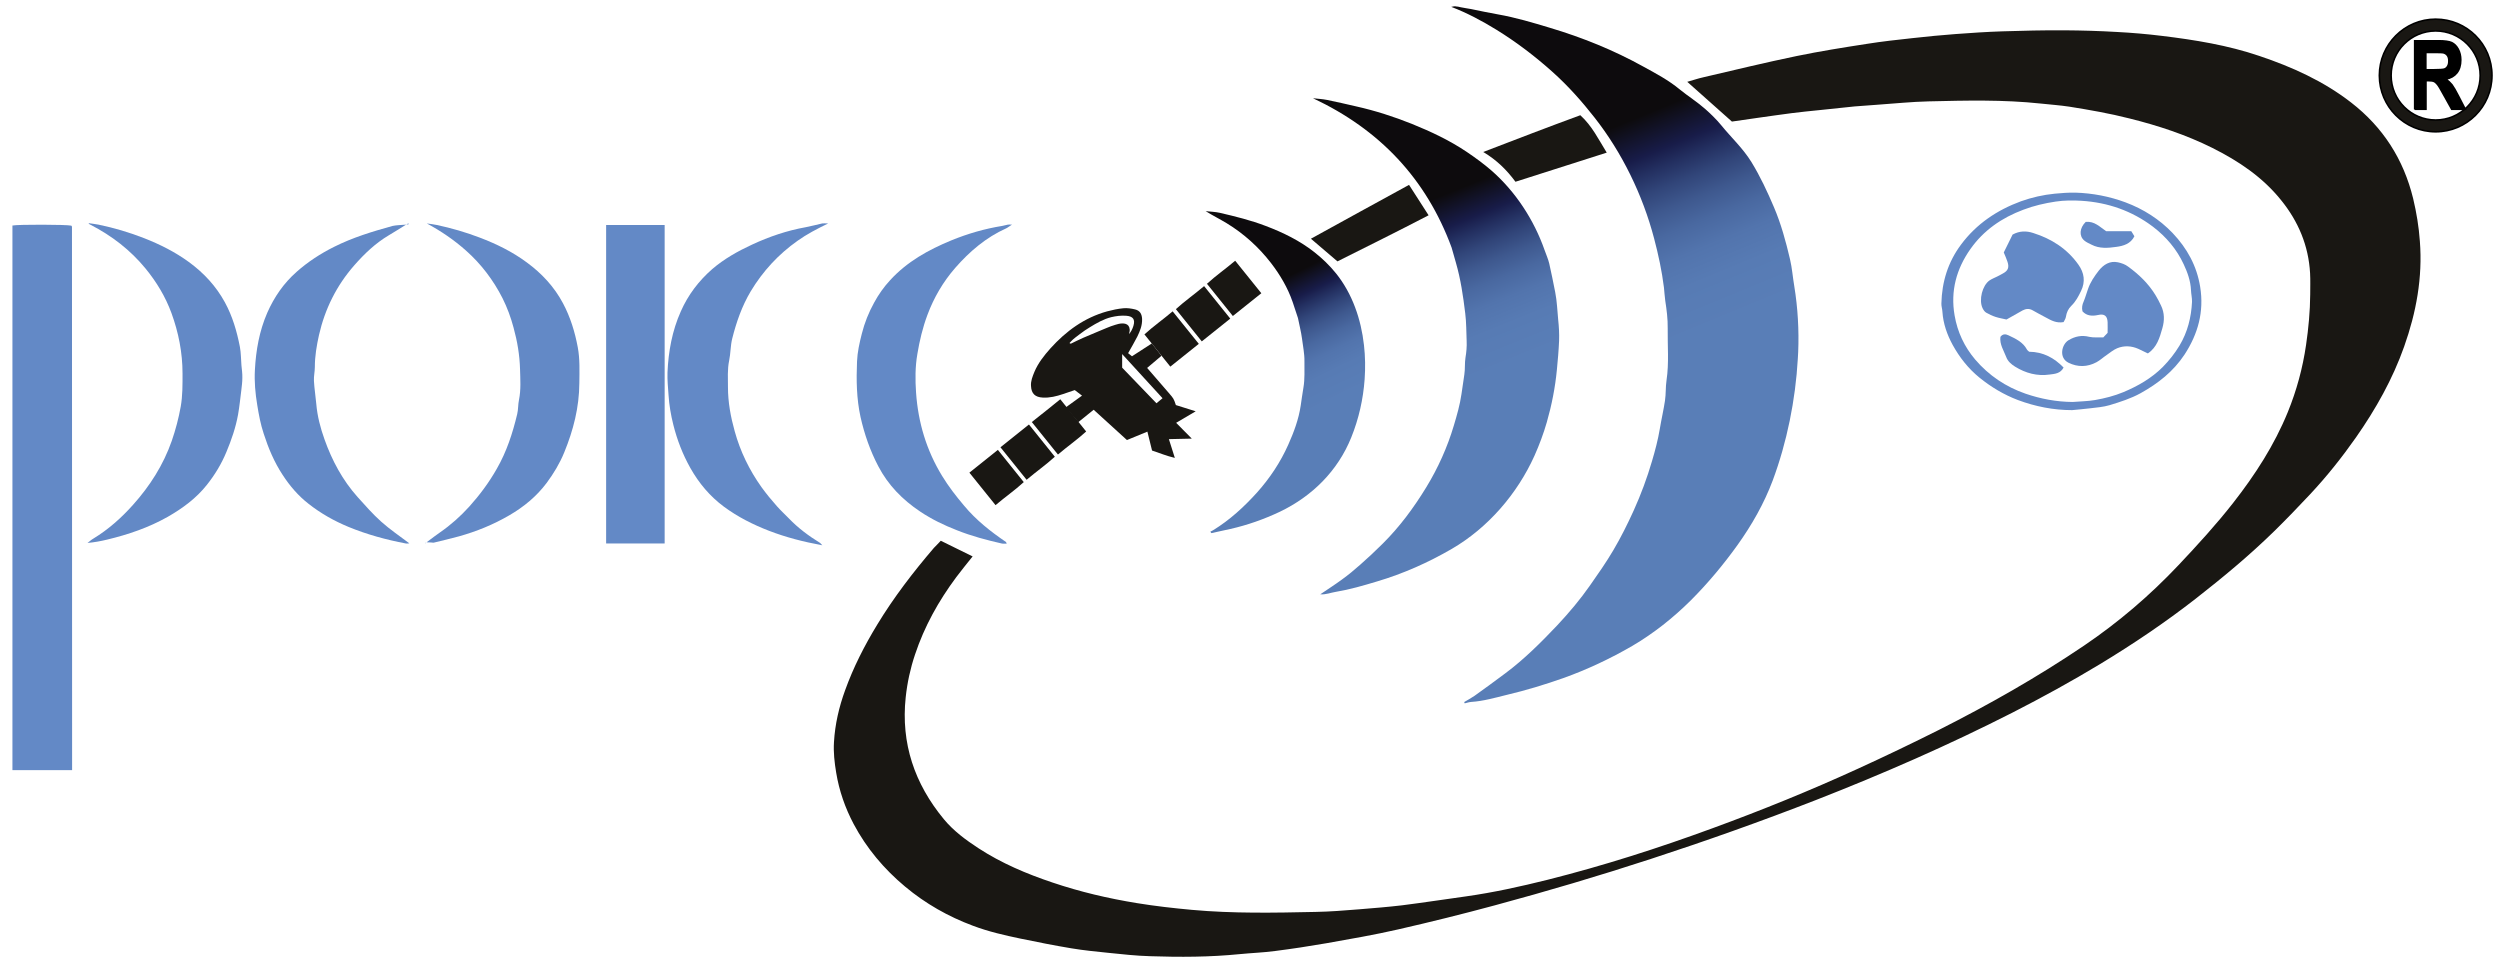
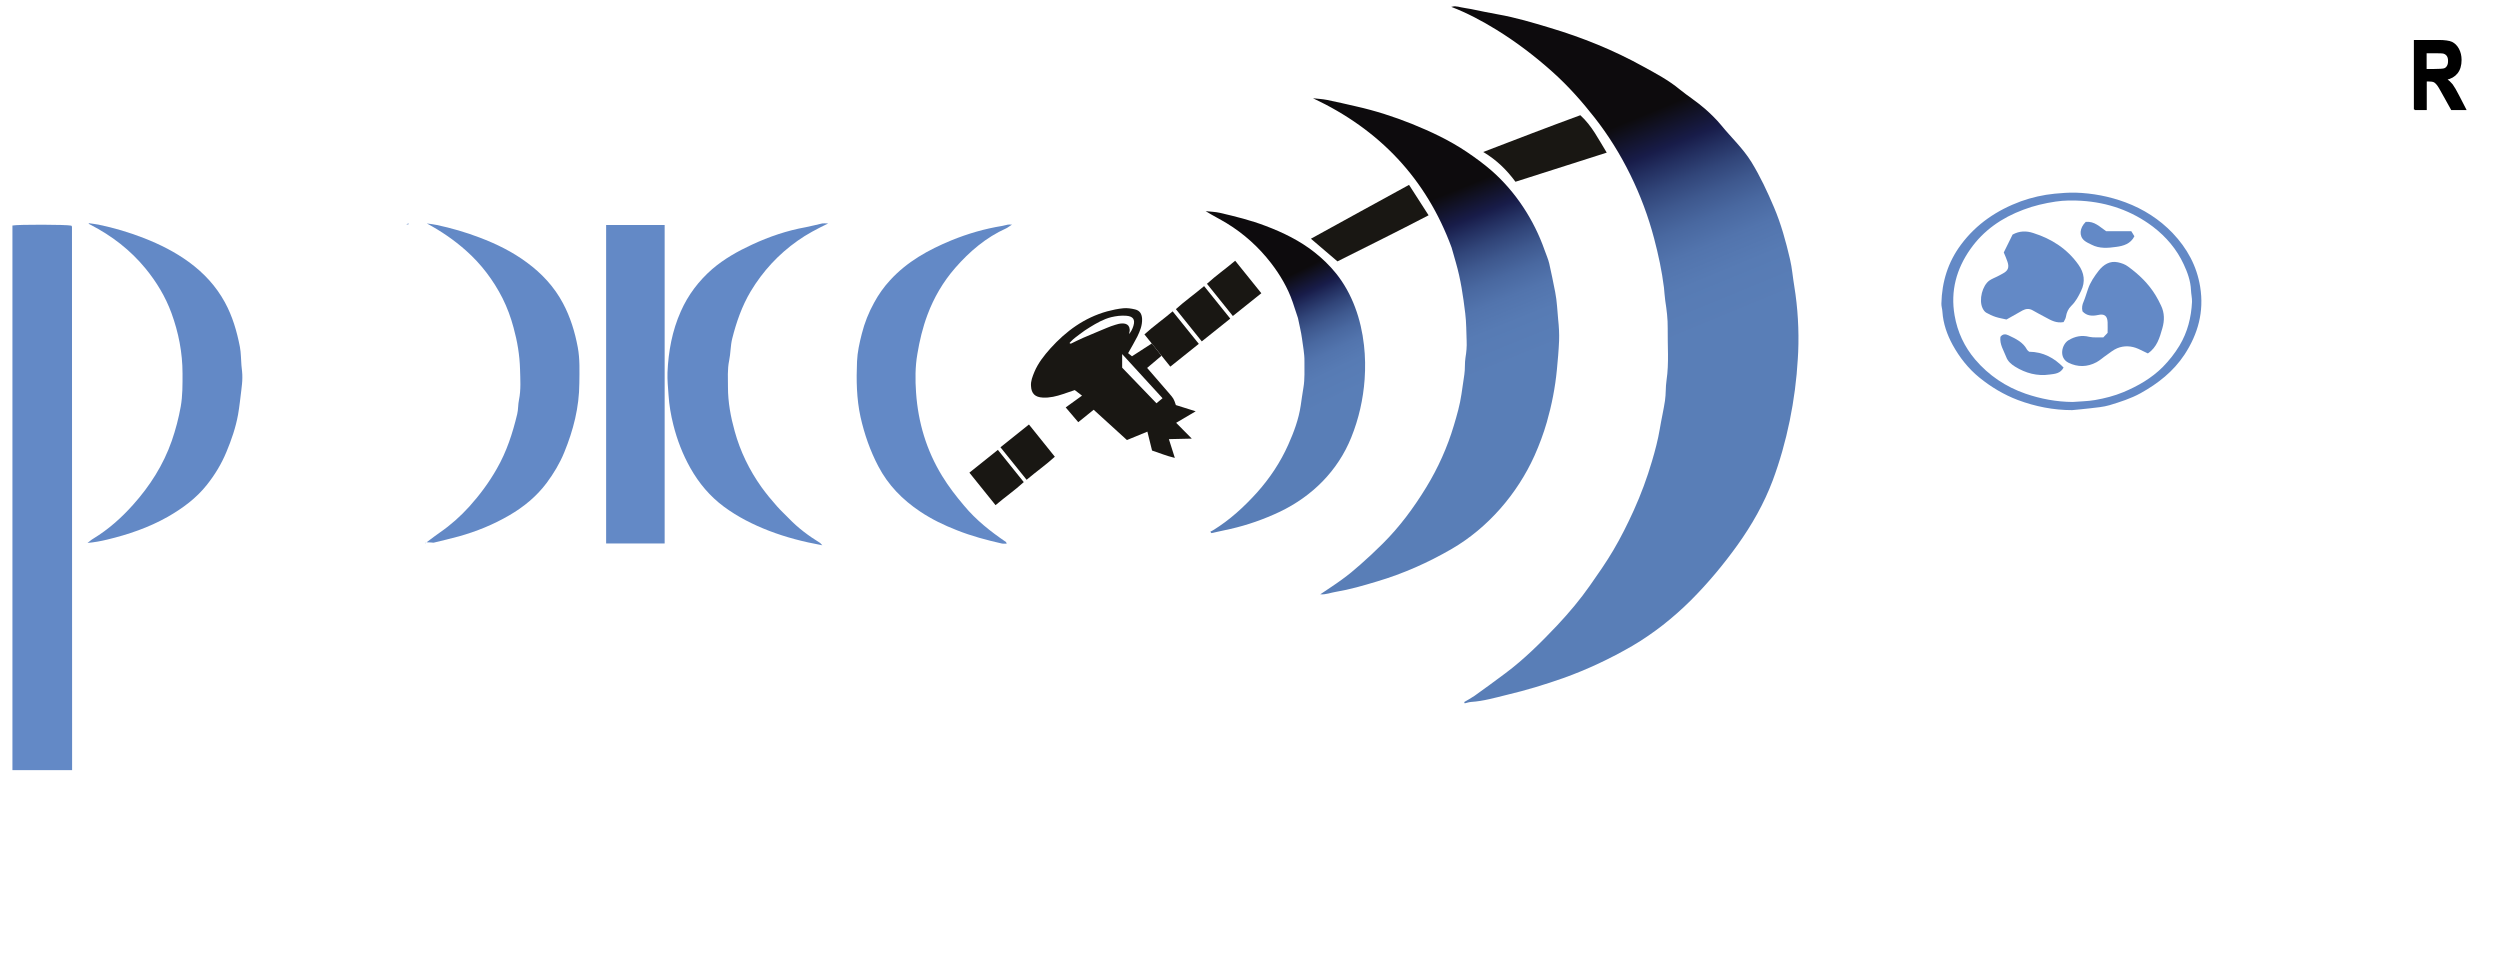
<svg xmlns="http://www.w3.org/2000/svg" xmlns:xlink="http://www.w3.org/1999/xlink" version="1.1" id="Слой_1" x="0px" y="0px" viewBox="0 0 1931.1 742.7" style="enable-background:new 0 0 1931.1 742.7;" xml:space="preserve">
  <style type="text/css">
	.st0{fill-rule:evenodd;clip-rule:evenodd;fill:#191713;}
	.st1{fill-rule:evenodd;clip-rule:evenodd;fill:#6389C6;}
	
		.st2{clip-path:url(#SVGID_00000078767601318253959640000010704208146691384967_);fill:url(#SVGID_00000159436136066745062500000013862875805445138619_);}
	
		.st3{clip-path:url(#SVGID_00000097483698470536685070000005351454185644347540_);fill:url(#SVGID_00000026844182158220576250000009814454172171013539_);}
	
		.st4{clip-path:url(#SVGID_00000173135304326382579300000009387558125773854100_);fill:url(#SVGID_00000141424747442172507470000000833701923437684914_);}
	.st5{fill:#191713;stroke:#000000;stroke-width:1.25;stroke-miterlimit:10;}
	.st6{stroke:#000000;stroke-width:1.25;stroke-miterlimit:10;}
</style>
  <g id="РОКС">
    <g>
-       <path class="st0" d="M726.7,417.7c8.4,4.1,16.4,8,24.6,12.1c-4.5,5.6-8.7,10.8-12.7,16.1c-13.6,18.3-24.6,38-31.8,59.7    c-3.6,10.7-6,21.7-7.2,33c-3.8,35.7,6.9,66.8,29.4,94.1c7.5,9.1,17,16.1,26.8,22.5c17.8,11.6,37.2,19.8,57.2,26.5    c21.3,7.2,43.1,12.3,65.2,15.9c14.1,2.3,28.2,3.9,42.4,5.2c31.8,2.9,63.7,2.3,95.6,1.6c11.2-0.2,22.3-1.1,33.5-2    c11.1-0.9,22.3-1.8,33.3-3.1c16.5-2.1,32.9-4.6,49.4-6.9c21.2-3,42.1-7.6,62.9-12.8c43.3-10.9,85.8-24.5,127.7-39.9    c38-13.9,75.4-29.1,112.1-45.9c21-9.6,41.9-19.6,62.6-30c38.6-19.5,76.2-40.8,112.1-65.1c26.7-18.1,50.9-38.8,73-62.2    c14.7-15.6,29.1-31.3,42.3-48.2c16.9-21.6,31.7-44.5,42.1-70c6.8-16.7,11.5-34,14.1-51.9c1.9-13,3.1-25.9,3.2-39    c0-5.5,0.2-10.9-0.1-16.4c-1.2-21.3-9.1-40-22.4-56.4c-14.3-17.8-32.8-30.2-53-40.3c-20.4-10.2-42-17.3-64.1-22.8    c-15.3-3.9-30.8-6.6-46.4-9.1c-7.3-1.1-14.7-1.6-22-2.4c-28.9-3.1-57.8-2.4-86.8-1.7c-13.2,0.3-26.4,1.7-39.6,2.6    c-5.8,0.4-11.7,0.8-17.5,1.3c-9.2,0.9-18.4,1.9-27.7,2.9c-7,0.7-14,1.4-21,2.3c-8.7,1.1-17.3,2.4-26,3.6c-6.8,1-13.6,1.9-20.1,2.9    c-11.5-10.2-22.8-20.3-34.5-30.7c4.3-1.2,8.3-2.6,12.4-3.5c24-5.6,47.9-11.4,72-16.4c17.9-3.7,36.1-6.6,54.2-9.4    c11.9-1.9,23.8-3.2,35.8-4.5c10.9-1.2,21.9-2.3,32.8-3.1c12-0.9,24-1.7,36.1-2.1c16-0.5,32-0.9,48.1-0.8    c13.6,0.1,27.2,0.5,40.8,1.3c11.5,0.6,23,1.6,34.4,3c25.5,3.1,50.9,7.2,75.3,15.5c25.3,8.5,49.5,19.4,70.8,35.9    c24.7,19.1,40.6,43.9,48,74.2c2.6,10.9,4.4,21.8,5.2,33c2.2,28.1-2.8,55-12.1,81.3c-8.9,25.2-21.9,48.3-37.2,70.2    c-10.8,15.4-22.5,30.1-35.3,43.8c-9.1,9.7-18.3,19.3-27.8,28.6c-19.1,18.7-39.7,35.8-60.7,52.2c-23.6,18.4-48.4,35.1-74,50.6    c-22,13.3-44.6,25.7-67.5,37.4c-49.5,25.2-100.3,47.4-152,67.6c-42.1,16.4-84.6,31.5-127.5,45.5c-39.8,13-80,24.9-120.4,35.8    c-24.8,6.7-49.7,12.9-74.7,18.6c-18.3,4.2-36.9,7.4-55.5,10.7c-13.2,2.3-26.4,4.3-39.7,6c-9,1.2-18.1,1.5-27.2,2.4    c-23,2.3-46.1,2.4-69.2,1.6c-10.8-0.3-21.6-1.5-32.3-2.6c-9.6-1-19.1-1.9-28.6-3.5c-13.2-2.2-26.3-4.8-39.3-7.5    c-12.4-2.6-24.7-5.4-36.6-9.9c-19.1-7.1-36.7-17.1-52.4-30.2c-16.3-13.6-29.8-29.6-39.8-48.4c-6.6-12.5-11.2-25.7-13.5-39.7    c-1.3-7.8-2.2-15.7-1.7-23.6c0.8-13.8,3.9-27.1,8.6-40c6.4-17.8,15-34.6,24.8-50.7c12.8-21.1,27.8-40.6,43.8-59.3    C723.2,421.3,724.9,419.7,726.7,417.7" />
      <path class="st1" d="M55.7,594.9H9.6V174.2c4.4-0.9,41.9-0.8,45.5,0.1c0.1,0.1,0.2,0.2,0.3,0.4c0.1,0.1,0.2,0.3,0.2,0.5    C55.7,314.9,55.7,454.6,55.7,594.9" />
      <rect x="468.2" y="173.8" class="st1" width="45.2" height="246" />
      <path class="st1" d="M635.2,421.2C620.4,418.5,607,415,594,410c-12.4-4.8-24.1-10.7-34.8-18.6c-10.8-8-19.3-18.1-26-30    c-5.9-10.5-10.2-21.7-13.1-33.3c-1.9-7.5-3.2-15.2-3.7-23c-0.4-5.8-1-11.6-0.8-17.4c0.7-16.3,3.6-32.2,10.3-47.2    c5.6-12.7,13.8-23.5,24.2-32.6c9.2-7.9,19.7-13.8,30.7-18.9c13.3-6.2,27.1-10.9,41.6-13.5c4.3-0.8,8.5-2,12.7-2.9    c1.1-0.2,2.3,0,4.6,0c-8.8,4.3-16.5,8.3-23.5,13.3c-14.9,10.5-26.9,23.5-36.3,39.1c-6.8,11.4-11.1,23.8-14.3,36.5    c-1.4,5.5-1.2,11.5-2.4,17.1c-1.4,6.8-0.9,13.7-0.9,20.5c0,11.6,2.1,22.9,5.2,34c4.3,15.6,11.3,30,20.7,43.2    c3.7,5.1,7.7,10,11.9,14.7c2.9,3.3,6.2,6.3,9.3,9.5c7.1,7.4,15.3,13.5,24.1,18.9C633.8,419.6,634.1,420.1,635.2,421.2" />
-       <path class="st1" d="M313.7,173.5c-4.4,2.7-8.8,5.6-13.3,8.2c-10.3,6.1-18.9,14.3-26.7,23.2c-13.7,15.6-22.7,33.7-27.3,53.9    c-1.8,8.1-3.2,16.3-3.2,24.7c0,3.6-0.9,7.1-0.7,10.7c0.3,5.9,1.3,11.8,1.8,17.7c0.8,9.5,3.2,18.7,6.4,27.6    c5.8,16.3,13.9,31.4,25.5,44.4c5.9,6.5,11.7,13.2,18.2,19c6.8,6.1,14.5,11.3,21.8,16.8c-0.7,0-1.8,0.3-2.8,0.1    c-15.1-2.9-29.9-6.9-44.2-12.8c-11.1-4.6-21.4-10.4-30.8-17.8c-8-6.2-14.5-13.8-20.1-22.4c-6.5-9.9-11-20.6-14.6-31.8    c-2.4-7.2-3.8-14.7-5-22.2c-1.5-9-2.3-18-1.8-27.1c0.8-15.1,3.4-29.9,9.5-44c5.4-12.3,12.8-23,22.8-31.8    c8.7-7.7,18.4-14,28.8-19.2c14.5-7.3,29.8-11.9,45.3-16.2C306.5,173.8,310.2,173.9,313.7,173.5L313.7,173.5z" />
      <path class="st1" d="M68.6,172.4c2.5,0.4,4.9,0.6,7.4,1.1c12.1,2.5,23.9,6,35.4,10.5c12.2,4.8,23.8,10.6,34.5,18.4    c11.5,8.4,20.9,18.5,27.8,31.1c5.9,10.8,9.3,22.5,11.6,34.4c0.9,4.7,0.8,9.5,1.2,14.3c0.3,3.2,0.8,6.4,0.7,9.6    c0,3.2-0.4,6.4-0.8,9.7c-0.8,6.2-1.4,12.5-2.5,18.7c-1.8,10-5.1,19.6-9,28.9c-3.8,9.2-8.9,17.6-15,25.3    c-8.3,10.5-18.8,18.2-30.3,24.8c-14.7,8.3-30.5,13.7-46.8,17.6c-4.9,1.2-9.9,2.1-15.2,2.6c1.5-1.1,2.8-2.4,4.4-3.3    c11.7-7.1,21.8-16.1,30.8-26.2c13-14.5,23.4-30.8,29.9-49.4c3-8.7,5.3-17.5,6.9-26.4c1.5-8.4,1.4-17.1,1.4-25.6    c0-16.1-3.1-31.8-8.6-46.8c-4.6-12.5-11.4-23.8-19.9-34.2c-11.8-14.4-26.1-25.4-42.6-33.9c-0.4-0.2-0.9-0.4-1.3-0.7    C68.5,172.8,68.6,172.6,68.6,172.4" />
      <path class="st1" d="M329.5,418.9c4-3,7.1-5.4,10.3-7.6c8.4-5.8,15.9-12.5,22.7-20c8.1-9,15.3-18.7,21.3-29.3    c7.6-13.2,12.2-27.5,15.7-42.1c0.9-3.6,0.6-7.5,1.4-11.1c1.6-7.9,1-15.8,0.8-23.6c-0.3-10.9-2.1-21.6-5-32.1    c-2.1-7.9-4.9-15.5-8.5-22.7c-7.1-14-16.5-26.4-28.2-36.8c-9.2-8.2-19.3-15.1-30.3-21c2.6,0.4,5.2,0.6,7.8,1.2    c11.2,2.4,22.3,5.6,33,9.7c12.9,4.9,25.2,10.9,36.4,19.2c11.6,8.5,21.2,18.8,28,31.6c5.7,10.7,9.2,22.2,11.4,34    c1.7,9.1,1.3,18.5,1.2,27.7c-0.1,18.6-4.6,36.2-11.6,53.3c-3.5,8.6-8.2,16.4-13.7,23.8c-7.8,10.4-17.7,18.5-28.9,25    c-12.2,7.1-25.2,12.4-38.8,16.2c-6.5,1.8-13.1,3.3-19.6,4.9C333.5,419.1,332.1,418.9,329.5,418.9" />
      <path class="st1" d="M777.7,419.9c-1.3,0-2.5,0.2-3.6,0c-11.9-2.7-23.6-5.8-34.9-10.3c-10-3.9-19.6-8.5-28.5-14.5    c-13.6-9.1-24.7-20.4-32.3-35c-6.3-12-10.7-24.7-13.7-38c-3.1-14.2-3.3-28.5-2.7-42.9c0.3-7.2,1.9-14.4,3.7-21.4    c2.1-8.4,5.3-16.4,9.5-24c3.4-6.3,7.5-12.1,12.4-17.4c13.1-14.3,29.5-23.4,47.2-30.7c12.7-5.2,25.8-9,39.4-11.2    c1.5-0.3,3-0.7,4.4-1c0.6-0.1,1.3,0,3.1,0c-2.1,1.3-3.2,2.3-4.5,2.9c-15.6,7-28.3,17.9-39.4,30.6c-9.3,10.7-16.4,22.8-21.4,36.2    c-3.7,9.9-6.1,20-7.8,30.3c-1.7,9.8-1.7,19.9-1,29.8c1.6,23,8,44.5,20.1,64.3c5,8.2,10.8,15.7,17,23c9.3,11.2,20.5,20,32.4,28.1    C777.2,418.9,777.3,419.3,777.7,419.9" />
    </g>
    <g>
      <defs>
        <path id="SVGID_1_" d="M1121,5.3c12.3,4.7,23.9,10.9,35.1,17.8c15.5,9.6,29.8,20.5,43.4,32.7c11.8,10.6,22.3,22.4,32.1,34.9     c21.4,27.2,37.3,60,46.1,93.5c3.3,12.5,6,25.1,7.6,37.9c0.4,3.4,0.5,6.8,1,10.1c1.1,7.1,2,14.2,1.9,21.3     c-0.2,13.4,1.1,26.8-0.9,40.2c-0.8,5.2-0.4,10.6-1.2,15.8c-1.1,7.3-2.8,14.5-4,21.8c-1.4,8.4-3.6,16.7-6,24.8     c-3.8,13-8.5,25.7-14.1,38.1c-4.8,10.6-10,21-15.9,31c-5.5,9.3-11.7,18.2-17.9,27c-7.6,10.9-16.2,21.1-25.3,30.8     c-12.5,13.2-25.4,26.1-40,37c-7.9,5.9-15.8,11.7-23.8,17.4c-2.6,1.8-5.4,3.3-8.1,4.9c0.1,0.3,0.2,0.7,0.4,1     c1.7-0.4,3.4-1,5.1-1.1c9.4-0.6,18.5-3.3,27.6-5.5c14.8-3.5,29.3-7.9,43.7-13c18.2-6.5,36.4-15.1,53.1-24.8     c16.5-9.7,31.5-21.6,45.1-35.1c13.2-13.2,25.3-27.7,36.2-42.9c11-15.4,20.4-31.9,27.1-49.7c11-29.5,17.6-62.3,19.4-93.9     c0.1-1.8,0.2-3.6,0.3-5.4c0.7-16.7-0.3-34.2-3-50.7c-1.2-7-1.7-14.1-3.3-20.9c-3.2-13.7-6.9-27.3-12.4-40.2     c-5.1-12-10.6-23.8-17.4-34.9c-6.7-10.8-15.4-18.7-23.3-28.4c-3.7-4.5-8-8.7-12.3-12.5c-6.3-5.6-13.4-10-19.9-15.3     c-8.6-7.1-18.4-12.3-28.1-17.6c-22.9-12.7-47-22.4-72-29.9c-13.3-4-26.6-8-40.3-10.4c-6.9-1.2-13.8-2.7-20.7-4.1     c-2.6-0.5-5.3-0.8-8-1.4c-1.7-0.4-2.5-0.6-3.4-0.6C1123.7,4.7,1122.8,4.9,1121,5.3" />
      </defs>
      <clipPath id="SVGID_00000101081792738663972830000009636541909216691109_">
        <use xlink:href="#SVGID_1_" style="overflow:visible;" />
      </clipPath>
      <linearGradient id="SVGID_00000093873852651999997700000009073117836767005867_" gradientUnits="userSpaceOnUse" x1="12.366" y1="829.467" x2="15.834" y2="829.467" gradientTransform="matrix(-19.001 -46.002 -46.002 19.001 39650.012 -14911.657)">
        <stop offset="0" style="stop-color:#597EB7" />
        <stop offset="0.211" style="stop-color:#577BB4" />
        <stop offset="0.349" style="stop-color:#5274AD" />
        <stop offset="0.465" style="stop-color:#4968A0" />
        <stop offset="0.57" style="stop-color:#3E588E" />
        <stop offset="0.666" style="stop-color:#314579" />
        <stop offset="0.756" style="stop-color:#232F60" />
        <stop offset="0.828" style="stop-color:#181C49" />
        <stop offset="1" style="stop-color:#0D0B0D" />
      </linearGradient>
      <polygon style="clip-path:url(#SVGID_00000101081792738663972830000009636541909216691109_);fill:url(#SVGID_00000093873852651999997700000009073117836767005867_);" points="    1160.1,638.1 930.9,83.2 1350.2,-90 1579.4,464.9   " />
    </g>
    <g>
      <defs>
        <path id="SVGID_00000137102721583882556770000017600909953612316322_" d="M1121.3,191.3c1.1,3.9,2.2,7.8,3.3,11.6     c3.7,12.8,5.6,25.9,7.2,39.1c0.9,7.1,0.8,14.3,1.1,21.5c0.2,4.3-0.2,8.5-0.9,12.7c-0.7,4.3-0.2,8.8-0.9,13.2     c-0.8,5-1.5,10-2.2,15c-1.2,8.3-3.5,16.3-5.9,24.3c-5,16.8-12.2,32.8-21.3,47.7c-9.6,15.7-20.5,30.5-33.6,43.5     c-5.6,5.6-11.4,11-17.3,16.2c-4.6,4.1-9.3,8-14.3,11.6c-5.3,3.9-10.8,7.4-16.7,11.4c4.5,0.3,8.1-1.3,11.9-1.9     c10.9-1.8,21.5-4.9,32.1-8.1c20.2-6,39.3-14.5,57.6-25.1c28-16.3,50.6-42.5,63.9-72c3.7-8.3,7-17.1,9.5-25.8     c3.8-13.2,6.5-26.9,7.8-40.6c0.7-7.4,1.4-14.9,1.7-22.3c0.2-5.4-0.1-10.9-0.7-16.4c-0.7-7.1-0.9-14.2-2.3-21.2     c-1.5-7.4-2.9-14.8-4.6-22.1c-0.8-3.5-2.4-6.9-3.6-10.4c-8.2-23.4-22.5-45.3-41.2-61.6c-5.9-5.1-12.2-9.7-18.7-14.1     c-13.3-9-27.8-15.8-42.6-21.8c-14-5.6-28.3-10.2-43-13.5c-7.5-1.7-15-3.5-22.5-5c-3.6-0.7-7.3-0.9-10.9-1.3     C1065.6,100,1101.7,138,1121.3,191.3" />
      </defs>
      <clipPath id="SVGID_00000139293822940116220470000009649220115303706813_">
        <use xlink:href="#SVGID_00000137102721583882556770000017600909953612316322_" style="overflow:visible;" />
      </clipPath>
      <linearGradient id="SVGID_00000067207015172418332750000001145541296883964601_" gradientUnits="userSpaceOnUse" x1="12.964" y1="827.792" x2="16.432" y2="827.792" gradientTransform="matrix(-15.251 -37.752 -37.752 15.251 32570.525 -11835.199)">
        <stop offset="0" style="stop-color:#597EB7" />
        <stop offset="0.211" style="stop-color:#577BB4" />
        <stop offset="0.349" style="stop-color:#5274AD" />
        <stop offset="0.465" style="stop-color:#4968A0" />
        <stop offset="0.57" style="stop-color:#3E588E" />
        <stop offset="0.666" style="stop-color:#314579" />
        <stop offset="0.756" style="stop-color:#232F60" />
        <stop offset="0.828" style="stop-color:#181C49" />
        <stop offset="1" style="stop-color:#0D0B0D" />
      </linearGradient>
      <polygon style="clip-path:url(#SVGID_00000139293822940116220470000009649220115303706813_);fill:url(#SVGID_00000067207015172418332750000001145541296883964601_);" points="    1040.8,525.6 880.9,129.8 1177.8,9.9 1337.7,405.7   " />
    </g>
    <g>
      <path class="st1" d="M1600.6,316.8c-14.5,0-28.5-2.8-41.9-7.8c-10.8-4.1-20.7-10-29.8-17.4c-8.6-7-15.3-15.6-20.6-25.2    c-4.3-7.9-7.3-16.4-7.9-25.5c-0.1-2.2-0.9-4.4-0.8-6.5c0.4-16.7,5.1-32,15.2-45.5c11.9-16,27.8-26.6,46.2-33.4    c8.4-3,17.1-5,26.2-5.9c5.3-0.5,10.6-0.9,15.9-0.8c13.3,0.4,26.3,2.9,38.7,7.5c13.9,5.2,26.3,13.1,36.5,23.8    c11.1,11.7,18.6,25.3,21.2,41.5c3.1,19.2-1.7,36.4-12.1,52.3c-8.6,13-20.4,22.3-33.9,29.8c-7.6,4.2-15.9,6.8-24.1,9.3    c-4.8,1.4-10,1.8-15,2.4C1609.8,316,1605.2,316.3,1600.6,316.8 M1601,310.5c5.8-0.5,11.6-0.5,17.3-1.5c7.5-1.3,14.9-3.2,21.9-6.1    c11.2-4.7,21.7-10.7,30.4-19.4c4.9-5,9.2-10.4,12.9-16.5c6.3-10.5,9.1-21.8,9.7-33.8c0.1-3-0.7-6.1-0.8-9.1    c-0.3-7.1-2.7-13.7-5.6-19.9c-5.4-11.7-13.6-21.3-23.8-29.1c-16.3-12.3-34.8-18.7-55.1-20c-6.6-0.4-13.3-0.4-20,0.6    c-8.6,1.3-16.9,3.2-25,6.3c-16.6,6.2-30.7,15.9-40.9,30.4c-10.7,15.2-15.5,32.2-12.2,51.2c2.2,12.9,7.6,24.3,15.9,34.1    c10.5,12.3,23.6,21.1,38.9,26.4C1576.3,308.1,1588.4,310.4,1601,310.5" />
    </g>
    <g>
      <defs>
        <path id="SVGID_00000071546347050124117280000013393910638460362403_" d="M947.5,172.4c13.3,8.1,24.8,18.5,34.3,30.8     c7,9.1,12.9,19.1,16.7,30.1c1.4,4.1,2.8,8.3,4.1,12.4c1,5.2,2.4,10.4,3.1,15.7c0.7,5.9,2,11.7,1.9,17.6     c-0.1,6.8,0.4,13.6-0.8,20.5c-0.8,4.6-1.4,9.3-2.1,13.9c-1.6,10.6-5.3,20.5-9.6,30.1c-6,13.5-14.2,25.8-24,36.8     c-10.1,11.2-21.2,21.4-34.1,29.3c-0.7,0.4-1.4,0.7-2.1,1.1c0.3,0.4,0.5,0.7,0.8,1.1c4.9-1.1,9.7-2.1,14.6-3.2     c13.3-3,26-7.5,38.3-13.3c25-12,44.8-31.6,55.2-57.5c5.8-14.4,9.2-29.5,10.3-44.9c0.6-8.6,0.5-17.4-0.5-26.2     c-2.2-20-9-39.8-21.5-55.4c-4.9-6.1-10.7-11.7-16.8-16.5c-11.3-8.9-24.2-15.2-37.7-20.3c-11.5-4.4-23.3-7.3-35.3-10.1     c-3.6-0.8-7.3-0.9-11-1.3C936.6,166.4,942.2,169.2,947.5,172.4" />
      </defs>
      <clipPath id="SVGID_00000086675774074519612340000003282694028891401919_">
        <use xlink:href="#SVGID_00000071546347050124117280000013393910638460362403_" style="overflow:visible;" />
      </clipPath>
      <linearGradient id="SVGID_00000147208214802733998470000007338611470927151526_" gradientUnits="userSpaceOnUse" x1="11.748" y1="823.038" x2="15.216" y2="823.038" gradientTransform="matrix(-13.001 -26.501 -26.501 13.001 22973.309 -10068.513)">
        <stop offset="0" style="stop-color:#597EB7" />
        <stop offset="0.211" style="stop-color:#577BB4" />
        <stop offset="0.349" style="stop-color:#5274AD" />
        <stop offset="0.465" style="stop-color:#4968A0" />
        <stop offset="0.57" style="stop-color:#3E588E" />
        <stop offset="0.666" style="stop-color:#314579" />
        <stop offset="0.756" style="stop-color:#232F60" />
        <stop offset="0.828" style="stop-color:#181C49" />
        <stop offset="1" style="stop-color:#0D0B0D" />
      </linearGradient>
      <polygon style="clip-path:url(#SVGID_00000086675774074519612340000003282694028891401919_);fill:url(#SVGID_00000147208214802733998470000007338611470927151526_);" points="    955.2,460.5 832.9,211.2 1030.7,114.2 1153,363.5   " />
    </g>
    <g>
      <path class="st0" d="M1170.6,140.4c-6.7-9.1-14.5-16.8-24.9-23c25.5-9.8,50.2-19.3,75-28.4c9.1,8.3,14.1,18.7,20.4,28.9    C1217.4,125.4,1194.3,132.8,1170.6,140.4" />
      <path class="st0" d="M1033.1,201.9c-6.9-5.9-13.5-11.5-20.5-17.5c25.3-14,50.3-27.6,75.8-41.6c5,7.8,9.9,15.5,15.1,23.5    C1079.9,178.6,1056.6,190.1,1033.1,201.9" />
      <path class="st0" d="M928.3,263.7c-6.8-8.4-13.2-16.4-20-24.9c6.9-6.3,14.5-11.6,21.8-17.8c6.8,8.4,13.4,16.6,20.2,25.1    C943,251.9,935.8,257.7,928.3,263.7" />
      <path class="st0" d="M904,283.2c-6.8-8.4-13.2-16.4-20-24.9c6.9-6.3,14.5-11.6,21.8-17.8c6.8,8.4,13.4,16.6,20.2,25.1    C918.7,271.4,911.5,277.2,904,283.2" />
      <path class="st0" d="M952.3,244.1c-6.8-8.4-13.2-16.4-20-24.9c6.9-6.3,14.5-11.6,21.8-17.8c6.8,8.4,13.4,16.6,20.2,25.1    C967,232.3,959.8,238.1,952.3,244.1" />
      <path class="st0" d="M794.8,327.9c6.8,8.4,13.2,16.4,20,24.9c-6.9,6.3-14.5,11.6-21.8,17.8c-6.8-8.4-13.4-16.6-20.2-25.1    C780.1,339.7,787.3,333.9,794.8,327.9" />
-       <path class="st0" d="M819,308.4c6.8,8.4,13.2,16.4,20,24.9c-6.9,6.3-14.5,11.6-21.8,17.8c-6.8-8.4-13.4-16.6-20.2-25.1    C804.4,320.2,811.6,314.4,819,308.4" />
      <path class="st0" d="M770.8,347.5c6.8,8.4,13.2,16.4,20,24.9c-6.9,6.3-14.5,11.6-21.8,17.8c-6.8-8.4-13.4-16.6-20.2-25.1    C756.1,359.3,763.3,353.5,770.8,347.5" />
      <path class="st1" d="M313.8,173.5c0.5-0.3,1-0.7,1.6-1c0.1,0.2,0.2,0.4,0.3,0.7C315,173.3,314.3,173.4,313.8,173.5L313.8,173.5z" />
      <path class="st1" d="M1331.6,99.2c-0.4-0.4-0.8-0.8-1.2-1.2C1330.8,98.4,1331.2,98.8,1331.6,99.2" />
      <path class="st1" d="M329,419.3c0,0.1,0,0.2,0,0.3c-0.1,0.1-0.2,0.1-0.3,0.1c0-0.2,0-0.4,0-0.5C328.8,419.2,328.9,419.3,329,419.3    " />
      <path class="st1" d="M1554.6,181.2c5.3-2.9,10.6-3,16-1.2c14.2,4.5,26.2,12.2,34.9,24.5c4.4,6.2,5.5,13,2,20.2    c-2,4.2-4.1,8.2-7.5,11.5c-2.4,2.3-3.7,5.2-4.2,8.5c-0.2,1.5-1.3,3-1.8,4.1c-5.5,1-9.6-1.3-13.6-3.5c-3.5-1.8-6.9-3.7-10.3-5.6    c-2.6-1.5-5.2-1.3-7.8,0.1c-4.2,2.3-8.3,4.7-12.4,7c-2.9-0.7-5.7-1.1-8.4-2c-2.5-0.8-5-2-7.3-3.3c-1.2-0.7-2.2-2.2-2.8-3.5    c-3-6.3-0.2-17.5,5.4-21.4c1.8-1.2,3.9-2,5.9-3c1.5-0.8,3-1.5,4.5-2.4c3.9-2.1,4.9-4.6,3.5-8.9c-0.7-2.2-1.7-4.4-2.9-7.3    C1549.9,190.8,1552.2,186.1,1554.6,181.2" />
      <path class="st1" d="M1624.7,260.6c1.1-1.1,2.3-2.4,3.3-3.5c0-3,0.1-5.6,0-8.2c-0.2-4.9-2.5-6.7-7.3-5.6c-4.5,1-8.8,0.8-12.1-2.8    c-0.7-2.8-0.2-5.2,0.9-7.6c1.3-3.1,2.2-6.4,3.3-9.5c1.8-5.4,5-10,8.4-14.4c3.7-4.6,8.5-7.7,14.7-6.4c2.8,0.6,5.7,1.6,7.9,3.3    c8.4,6.1,15.8,13.2,21.2,22.1c1.6,2.6,3,5.3,4.3,8.1c2.7,5.6,2.7,11.5,1,17.4c-2.1,7.4-4.2,14.8-11.2,19.5    c-2.4-1.2-4.9-2.4-7.3-3.5c-5.4-2.4-11-2.7-16.4-0.5c-2.9,1.2-5.5,3.4-8.1,5.2c-2.7,1.8-5.1,4.1-7.9,5.6    c-7.1,3.8-14.5,3.9-21.6,0.4c-7.7-3.8-5.3-14.2,0-17.4c5-3,10.2-4.1,16.1-2.6C1617.1,260.9,1620.7,260.5,1624.7,260.6" />
      <path class="st1" d="M1545.2,260.2c1.9-2.5,4.1-2.2,6.2-1.2c5.5,2.6,11.2,5.2,14.3,11c0.4,0.7,1.2,1.2,1.7,1.7    c10.8,0.1,19.3,4.7,26.6,12.2c-2.4,4.7-6.9,4.9-10.7,5.4c-9.6,1.4-18.6-1-26.8-6.1c-2.9-1.8-5.6-4.1-6.8-7.4    C1547.8,270.8,1544.5,266.1,1545.2,260.2" />
      <path class="st1" d="M1611.1,171.4c6.8-0.7,10.9,3.9,15.8,7.2h19.4c0.7,1.1,1.6,2.5,2.4,3.9c-2.9,5.9-8.6,7.5-14,8.2    c-6.3,0.9-13,1.5-19.1-1.7c-1.9-1-4-1.8-5.6-3.2C1605.8,182.3,1606.3,176.1,1611.1,171.4" />
      <path class="st0" d="M908.5,326.6c5.1-3,9.7-5.7,15.1-8.9c-5.7-1.8-10.6-3.4-15.3-4.8c-1.7-5-1.7-5-5.5-9.4    c-5.5-6.3-11-12.7-16.7-19.3c3.8-3.2,7.5-6.3,11.1-9.4l-7.5-9.5c-5.3,3.4-10.3,6.6-15.3,9.9c-1.1-0.9-2-1.6-3-2.4    c2.5-4.4,4.9-8.5,7.1-12.8c2.1-4.3,3.9-8.7,3.7-13.7c-0.2-3.8-1.7-6.4-5.4-7.3c-2.9-0.7-6.1-1.2-9.1-0.9    c-4.2,0.4-8.4,1.3-12.5,2.4c-17.6,4.9-31.7,15.2-43.8,28.6c-4.9,5.5-9.5,11.3-12.4,18.2c-1.4,3.5-2.9,7-2.6,10.9    c0.3,5.9,3.2,8.6,9.1,8.9c5.4,0.3,10.5-1,15.6-2.7c3.1-1,6.1-2.1,9.1-3.1c2,1.5,3.7,2.8,5.6,4.3c-4.4,3.2-8.5,6.2-12.6,9.1    l9.7,11.4c4.2-3.4,8-6.4,11.9-9.6c8.8,8,17.3,15.8,25.7,23.4c5.4-2.2,10.4-4.3,15.8-6.5c1.3,5.1,2.5,9.9,3.6,14.6    c5.8,1.9,11.2,4.2,17.6,5.7c-1.6-5.2-3-9.7-4.6-14.5c5.6-0.1,11.1-0.2,17.7-0.4C916.1,334.3,912.4,330.6,908.5,326.6 M864,250.2    c-0.8,0.2-1.7,0.4-2.5,0.7c-4.5,1.3-8.8,3.4-13.1,5.1c-3.9,1.6-7.7,3.2-11.6,4.9c-3.3,1.4-6.5,3.1-9.7,4.6c-0.3-0.2-0.6-0.3-1-0.5    c0.4-0.4,0.7-0.8,1.1-1.2c2-2.2,4.7-4,7-5.8c2.4-1.9,5-3.6,7.6-5.2c5.2-3.2,10.6-6.3,16.5-7.8c3.8-0.9,7.7-1.4,11.6-1.1    c5.3,0.4,7.1,2.8,5.6,7.8c-0.7,2.3-1.7,4.4-3.4,6.4c0.2-1.3,0.7-2.6,0.5-3.8C872.2,249.6,867.6,249.4,864,250.2 M893.3,311.5    c-8.8-9.1-17.7-18.4-26.5-27.5v-10.5c10.8,11.8,20.9,22.8,31.2,34.1C896.5,308.9,895.1,310,893.3,311.5" />
-       <path class="st5" d="M1881.4,14.8c-24,0-43.5,19.5-43.5,43.5c0,24,19.5,43.5,43.5,43.5c24,0,43.5-19.5,43.5-43.5    C1925,34.3,1905.5,14.8,1881.4,14.8 M1881.4,92.7c-19,0-34.4-15.4-34.4-34.4c0-19,15.4-34.4,34.4-34.4c19,0,34.4,15.4,34.4,34.4    C1915.8,77.3,1900.4,92.7,1881.4,92.7" />
    </g>
    <g>
      <path class="st6" d="M1865.2,84.5v-53h18.5c4.7,0,8.1,0.5,10.1,1.4c2,1,3.7,2.6,5,5s2,5.2,2,8.4c0,4.1-1,7.5-3,10    c-2,2.5-4.8,4.1-8.5,4.8c1.9,1.4,3.4,2.8,4.7,4.4c1.2,1.6,2.9,4.5,5,8.6l5.3,10.3h-10.5l-6.4-11.5c-2.3-4.2-3.8-6.8-4.7-7.8    c-0.8-1-1.7-1.8-2.6-2.2c-0.9-0.4-2.4-0.6-4.4-0.6h-1.8v22.1H1865.2z M1873.9,53.9h6.5c4,0,6.5-0.2,7.6-0.5s2-1.1,2.6-2.1    c0.7-1.1,1-2.5,1-4.2c0-1.7-0.3-3-1-4.1c-0.7-1-1.6-1.7-2.8-2.1c-0.8-0.3-3.2-0.4-7.1-0.4h-6.9V53.9z" />
    </g>
  </g>
</svg>